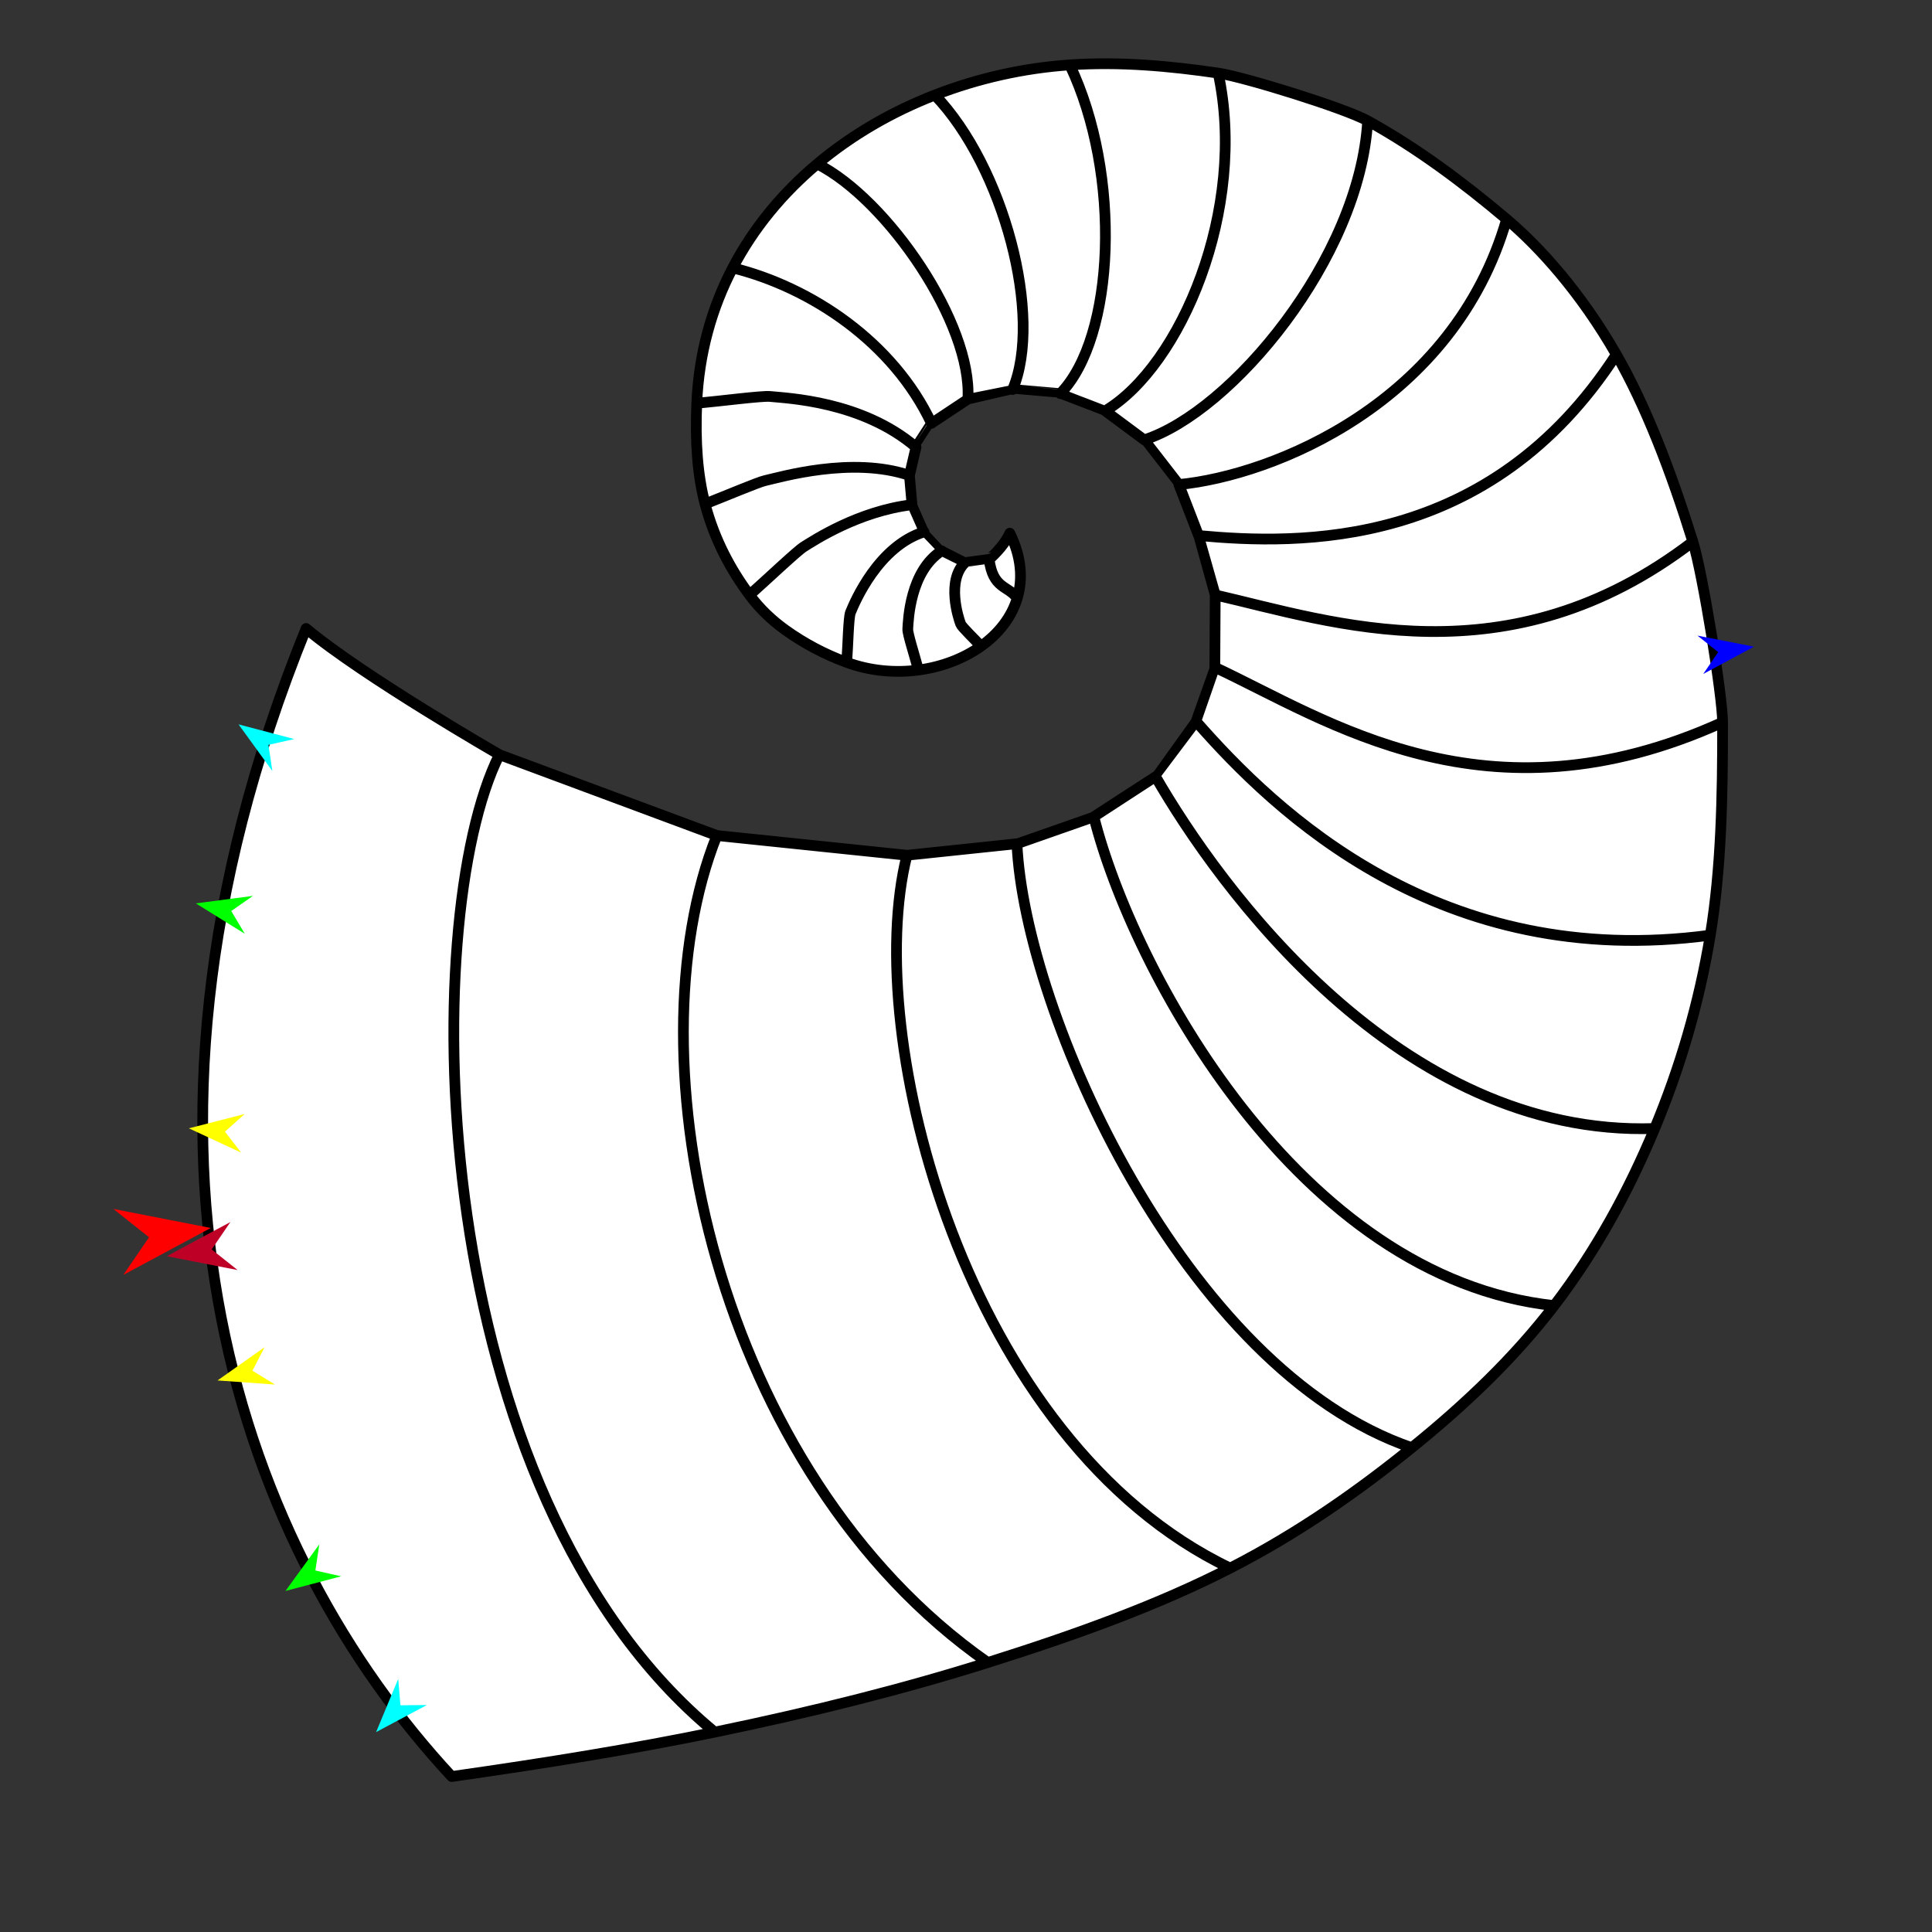
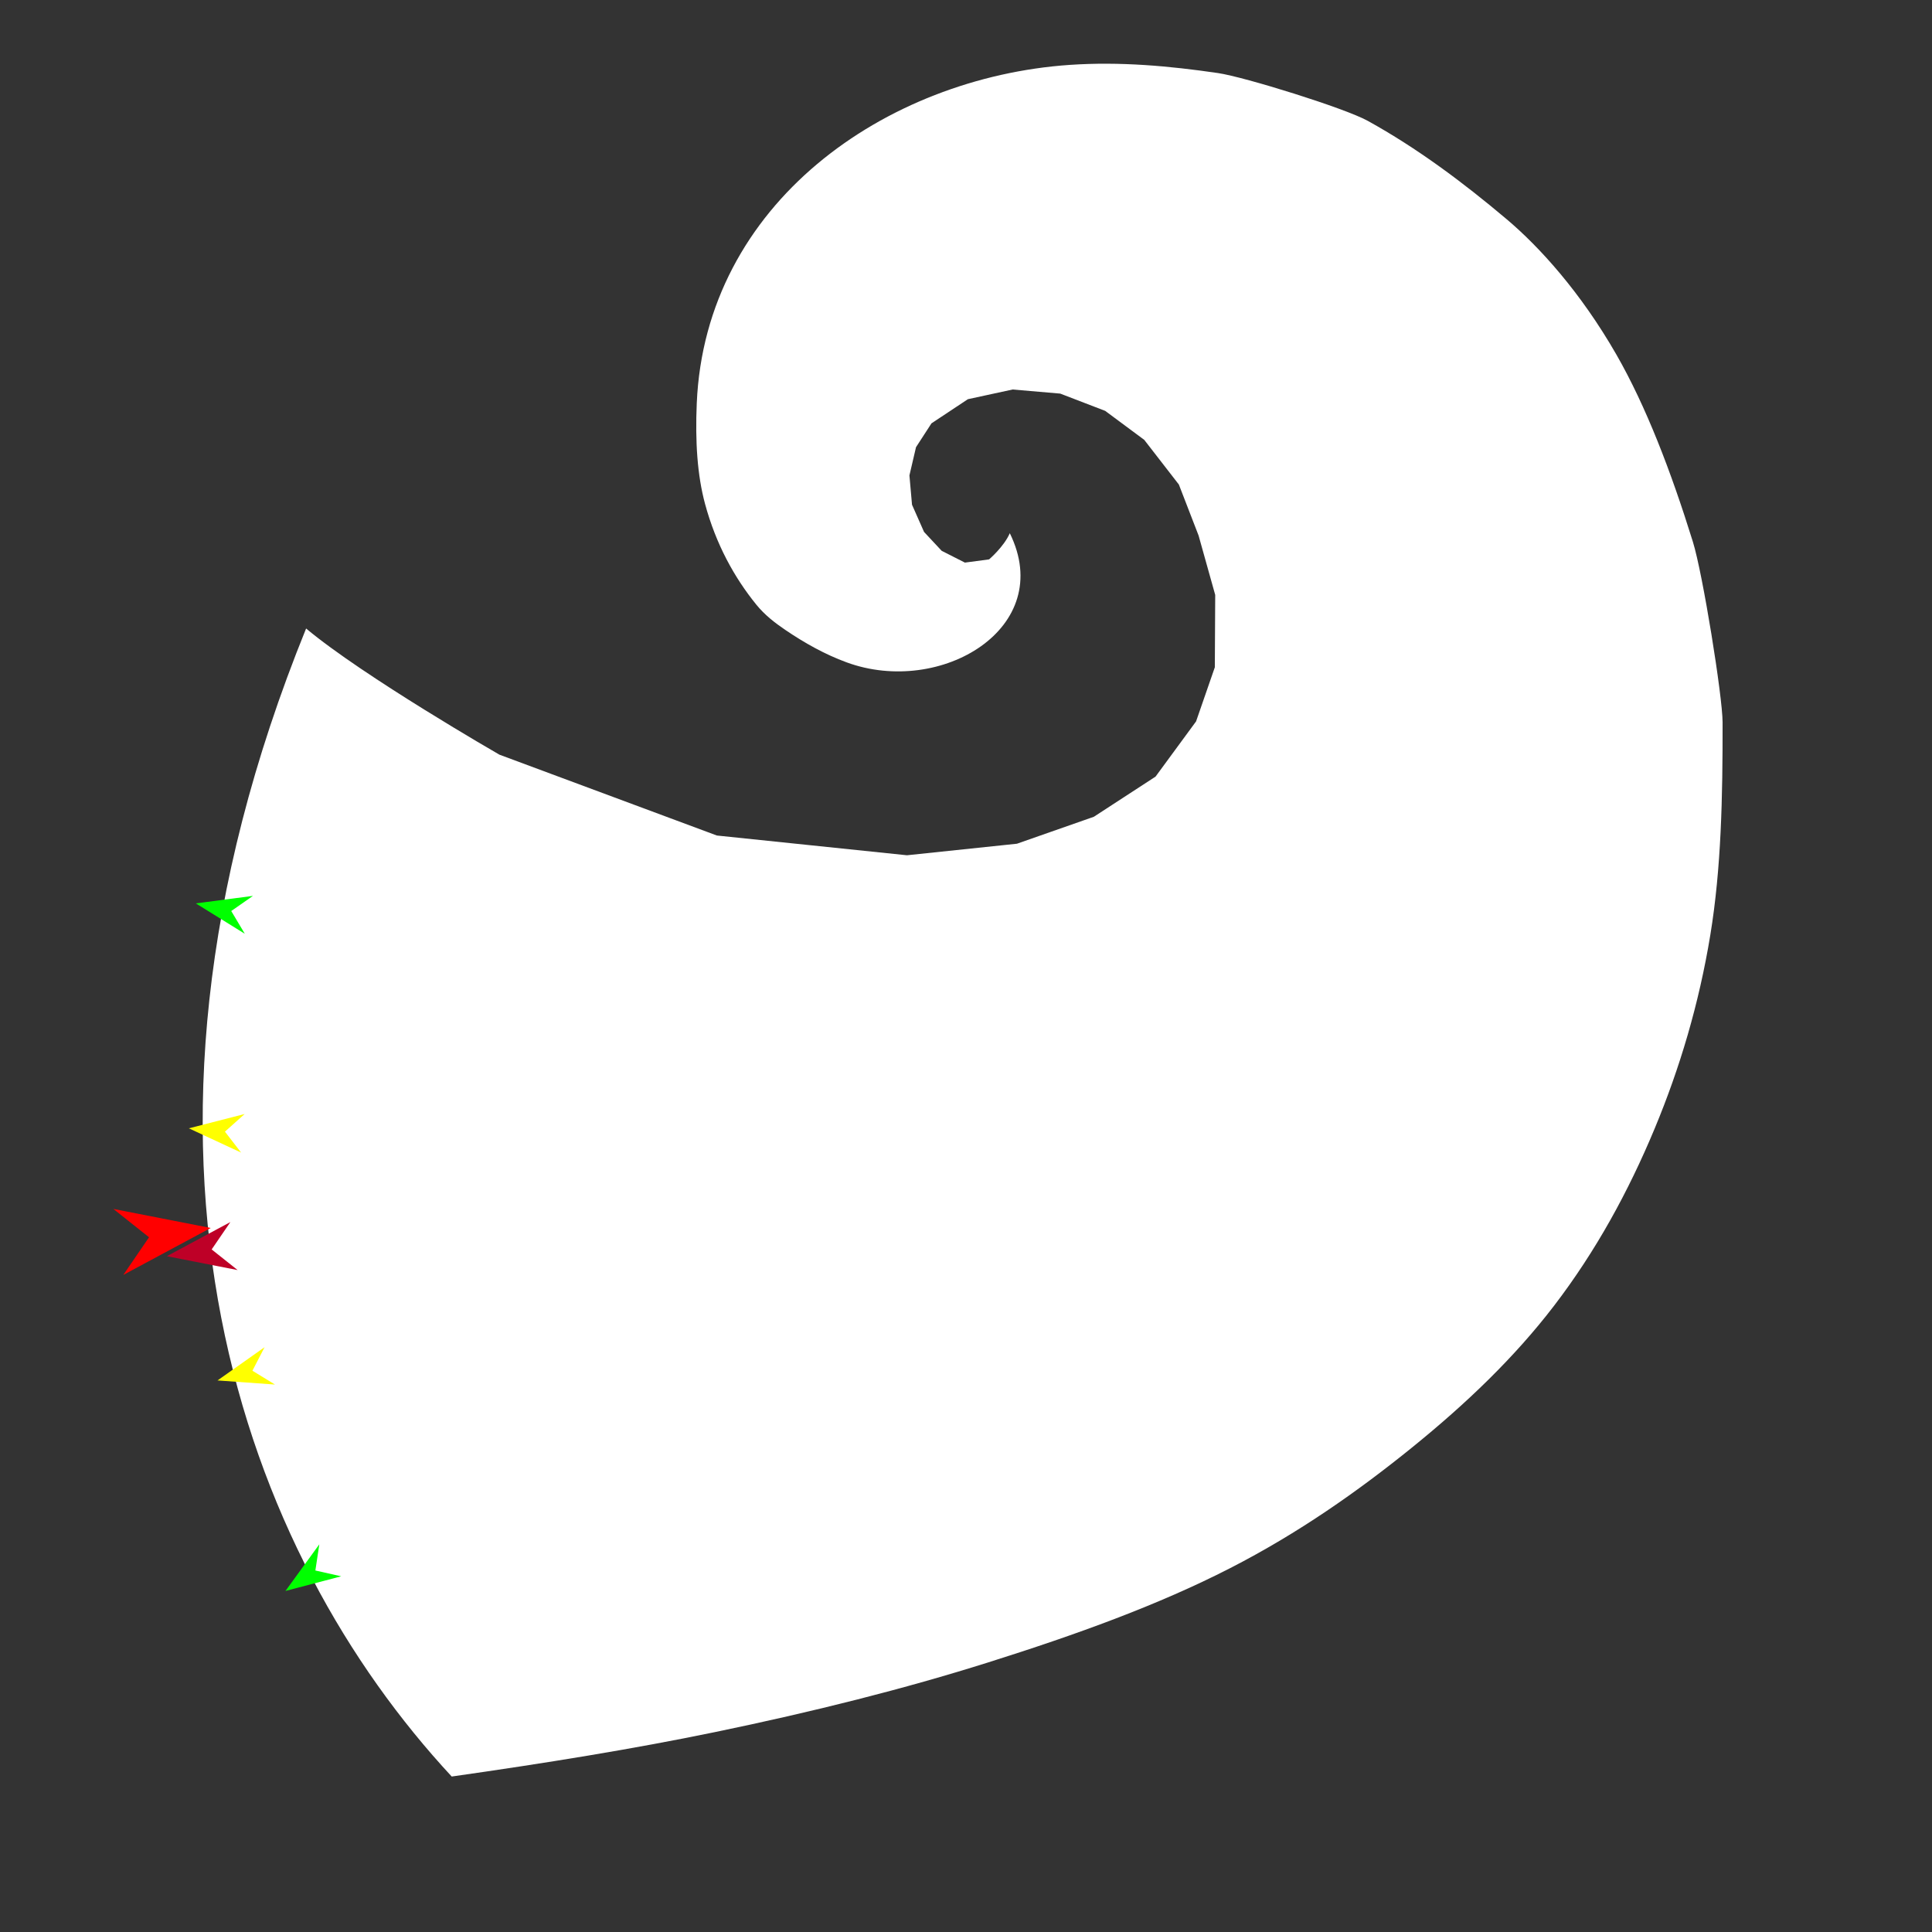
<svg xmlns="http://www.w3.org/2000/svg" version="1.1" id="Frame_0" width="720px" height="720px">
  <rect width="100%" height="100%" fill="#333333" stroke="none" />
  <g id="cornucopia">
    <g id="cornucopia">
      <path fill="#ffffff" fill-rule="evenodd" stroke="none" d="M 114.078 234.223 C 135.333 252.033 186.102 281.235 186.110 281.240 C 186.119 281.244 267.148 311.370 267.157 311.373 C 267.165 311.374 337.990 318.731 337.997 318.732 C 338.002 318.731 378.985 314.430 378.990 314.429 C 378.993 314.428 407.640 304.392 407.643 304.391 C 407.645 304.389 430.633 289.423 430.636 289.422 C 430.637 289.420 445.738 268.852 445.740 268.849 C 445.740 268.847 452.729 248.676 452.730 248.674 C 452.730 248.671 452.874 221.710 452.874 221.707 C 452.873 221.704 446.680 199.586 446.680 199.584 C 446.679 199.582 439.332 180.576 439.331 180.574 C 439.330 180.573 426.429 163.926 426.428 163.924 C 426.426 163.923 411.873 153.120 411.872 153.119 C 411.870 153.118 395.128 146.684 395.126 146.684 C 395.125 146.683 377.386 145.155 377.385 145.155 C 377.383 145.156 360.704 148.770 360.702 148.771 C 360.701 148.772 347.137 157.764 347.136 157.765 C 347.135 157.766 341.370 166.656 341.369 166.657 C 341.369 166.658 338.918 177.169 338.917 177.170 C 338.917 177.171 339.882 188.096 339.882 188.097 C 339.882 188.098 344.362 198.231 344.362 198.232 C 344.363 198.233 350.933 205.274 350.934 205.274 C 350.935 205.275 359.588 209.664 359.589 209.664 C 359.590 209.664 368.619 208.459 368.620 208.458 C 368.621 208.458 374.166 203.711 376.323 198.711 C 380.673 207.536 381.239 215.758 379.095 222.929 C 376.950 230.099 372.094 236.216 365.599 240.830 C 359.104 245.444 350.971 248.553 342.271 249.707 C 333.571 250.861 324.305 250.060 315.544 246.852 C 307.355 243.853 299.816 239.606 292.649 234.741 C 288.781 232.117 285.018 229.226 281.865 225.343 C 273.674 215.255 266.813 202.818 262.755 187.804 C 259.860 177.093 259.051 164.579 259.662 150.290 C 260.459 131.667 265.247 114.772 273.055 99.831 C 280.863 84.889 291.691 71.901 304.569 61.092 C 317.447 50.282 332.375 41.652 348.382 35.425 C 364.390 29.198 381.475 25.353 398.673 24.181 C 417.382 22.906 435.822 24.577 453.977 27.240 C 463.672 28.663 501.041 40.244 509.687 45.017 C 528.172 55.224 545.262 67.999 561.482 81.689 C 573.790 92.078 589.060 108.944 602.359 132.105 C 613.402 151.338 622.713 175.612 630.881 201.883 C 634.576 213.764 641.946 259.587 641.959 269.181 C 641.995 297.099 641.477 323.554 637.373 348.514 C 633.171 374.068 626.037 398.017 616.653 420.562 C 606.867 444.070 594.717 466.274 579.194 486.561 C 564.422 505.868 546.388 523.132 526.141 539.510 C 506.204 555.638 484.087 571.252 458.452 584.396 C 431.602 598.162 401.206 609.156 368.115 619.583 C 337.083 629.361 303.213 637.906 266.366 645.518 C 236.166 651.757 203.519 657.060 168.338 662.058 C 91.632 579.428 34.091 431.299 114.078 234.223 Z" />
-       <path fill="none" stroke="#000000" stroke-width="4" stroke-linecap="round" stroke-linejoin="round" d="M 341.369 166.657 C 321.242 149.398 293.192 148.410 287.021 147.755 C 284.074 147.442 268.782 149.445 259.662 150.290 C 260.459 131.667 265.247 114.772 273.055 99.831 C 302.221 107.028 332.930 127.541 347.136 157.765 C 347.135 157.766 341.370 166.656 341.369 166.657 C 341.369 166.658 338.918 177.169 338.917 177.170 C 317.430 169.920 290.773 177.859 285.101 179.107 C 282.575 179.663 270.204 184.905 262.755 187.804 C 259.926 177.076 259.051 164.579 259.662 150.290 M 344.362 198.232 C 327.394 203.562 318.578 224.189 316.944 228.258 C 316.194 230.124 316.011 240.654 315.544 246.852 C 307.355 243.853 299.686 239.792 292.649 234.741 C 287.708 231.195 283.206 226.967 279.329 221.739 C 286.065 215.751 297.063 205.316 299.539 203.775 C 303.501 201.307 319.865 190.517 339.882 188.097 C 339.882 188.098 344.362 198.231 344.362 198.232 C 344.363 198.233 350.933 205.274 350.934 205.274 C 339.096 212.883 338.482 231.061 338.299 234.489 C 338.209 236.183 340.947 244.635 342.271 249.707 C 333.571 250.861 324.305 250.060 315.544 246.852 M 439.331 180.574 C 474.336 177.190 541.723 150.260 561.482 81.689 C 573.790 92.078 589.060 108.944 602.359 132.105 C 555.204 204.884 484.217 203.063 446.680 199.584 C 446.679 199.582 439.332 180.576 439.331 180.574 C 439.330 180.573 426.429 163.926 426.428 163.924 C 458.851 153.508 506.727 96.317 509.687 45.017 C 528.172 55.224 545.262 67.999 561.482 81.689 M 411.872 153.119 C 440.010 136.389 464.936 77.859 453.977 27.240 C 463.672 28.663 501.041 40.244 509.687 45.017 M 395.126 146.684 C 415.604 125.793 418.133 65.028 398.673 24.181 C 417.382 22.906 435.822 24.577 453.977 27.240 M 377.385 145.155 C 388.811 118.063 374.072 62.154 348.382 35.425 C 364.390 29.198 381.475 25.353 398.673 24.181 M 360.702 148.771 C 362.455 120.780 330.842 74.406 304.569 61.092 C 317.447 50.282 332.375 41.652 348.382 35.425 M 359.589 209.664 C 352.674 216.465 357.125 230.237 358.010 232.547 C 358.443 233.679 363.069 238.069 365.599 240.830 C 359.104 245.444 350.971 248.553 342.271 249.707 M 368.620 208.458 C 370.071 219.569 375.603 218.105 379.095 222.929 C 376.950 230.099 372.094 236.216 365.599 240.830 M 452.874 221.707 C 496.772 231.821 562.072 254.565 630.881 201.883 C 634.576 213.764 641.946 259.587 641.959 269.181 C 553.694 309.203 494.444 268.158 452.730 248.674 C 452.730 248.671 452.874 221.710 452.874 221.707 C 452.873 221.704 446.680 199.586 446.680 199.584 M 445.740 268.849 C 475.514 302.844 536.860 362.008 637.373 348.514 C 633.171 374.068 626.037 398.017 616.653 420.562 C 521.262 423.794 454.095 330.109 430.636 289.422 C 430.637 289.420 445.738 268.852 445.740 268.849 C 445.740 268.847 452.729 248.676 452.730 248.674 M 407.643 304.391 C 421.907 361.065 483.518 476.298 579.194 486.561 C 564.422 505.868 546.388 523.132 526.141 539.510 C 441.223 510.524 381.818 377.122 378.990 314.429 C 378.993 314.428 407.640 304.392 407.643 304.391 C 407.645 304.389 430.633 289.423 430.636 289.422 M 337.997 318.732 C 320.904 386.315 359.773 537.178 458.452 584.396 C 431.602 598.162 401.206 609.156 368.115 619.583 C 266.533 548.617 234.060 394.093 267.157 311.373 C 267.165 311.374 337.990 318.731 337.997 318.732 C 338.002 318.731 378.985 314.430 378.990 314.429 M 186.110 281.240 C 155.135 342.996 158.243 556.293 266.366 645.518 C 236.166 651.757 203.519 657.060 168.338 662.058 C 91.632 579.428 34.091 431.299 114.078 234.223 C 135.333 252.033 186.102 281.235 186.110 281.240 C 186.119 281.244 267.148 311.370 267.157 311.373 M 368.115 619.583 C 337.083 629.361 303.213 637.906 266.366 645.518 M 526.141 539.510 C 506.204 555.638 484.087 571.252 458.452 584.396 M 616.653 420.562 C 606.867 444.070 594.717 466.274 579.194 486.561 M 641.959 269.181 C 641.995 297.099 641.477 323.554 637.373 348.514 M 602.359 132.105 C 613.402 151.338 622.713 175.612 630.881 201.883 M 273.055 99.831 C 280.863 84.889 291.691 71.901 304.569 61.092 M 279.329 221.739 C 272.388 212.381 266.311 201.287 262.755 187.804 M 376.323 198.711 C 380.673 207.536 381.239 215.758 379.095 222.929 M 368.620 208.458 C 368.621 208.458 374.166 203.711 376.323 198.711 M 359.589 209.664 C 359.590 209.664 368.619 208.459 368.620 208.458 M 350.934 205.274 C 350.935 205.275 359.588 209.664 359.589 209.664 M 338.917 177.170 C 338.917 177.171 339.882 188.096 339.882 188.097 M 360.702 148.771 C 360.701 148.772 347.137 157.764 347.136 157.765 M 377.385 145.155 C 377.383 145.156 360.704 148.770 360.702 148.771 M 395.126 146.684 C 395.125 146.683 377.386 145.155 377.385 145.155 M 411.872 153.119 C 411.870 153.118 395.128 146.684 395.126 146.684 M 426.428 163.924 C 426.426 163.923 411.873 153.120 411.872 153.119 " />
    </g>
    <g id="specs">
      <path fill="#ff0000" fill-rule="evenodd" stroke="none" d="M 78.524 457.631 C 78.521 457.633 45.960 475.119 45.957 475.120 C 45.958 475.119 55.539 461.102 55.540 461.100 C 55.539 461.099 42.247 450.534 42.246 450.533 C 42.250 450.534 78.521 457.631 78.524 457.631 Z" />
-       <path fill="#0000ff" fill-rule="evenodd" stroke="none" d="M 653.676 241.001 C 653.674 241.002 634.759 251.159 634.757 251.160 C 634.758 251.159 640.323 243.017 640.324 243.016 C 640.323 243.016 632.603 236.879 632.602 236.878 C 632.604 236.879 653.673 241.001 653.676 241.001 Z" />
      <path fill="#00ff00" fill-rule="evenodd" stroke="none" d="M 72.979 336.669 C 72.981 336.668 94.266 333.866 94.268 333.866 C 94.268 333.866 86.180 339.511 86.179 339.511 C 86.179 339.512 91.227 347.985 91.228 347.986 C 91.226 347.985 72.981 336.670 72.979 336.669 Z" />
      <path fill="#ffff00" fill-rule="evenodd" stroke="none" d="M 70.383 420.494 C 70.385 420.493 91.179 415.154 91.181 415.154 C 91.181 415.154 83.829 421.730 83.829 421.730 C 83.829 421.731 89.858 429.536 89.858 429.537 C 89.857 429.536 70.385 420.495 70.383 420.494 Z" />
      <path fill="#ffff00" fill-rule="evenodd" stroke="none" d="M 81.061 514.452 C 81.064 514.452 102.478 515.978 102.480 515.978 C 102.479 515.978 94.069 510.826 94.068 510.826 C 94.068 510.825 98.600 502.065 98.601 502.064 C 98.599 502.065 81.063 514.451 81.061 514.452 Z" />
      <path fill="#00ff00" fill-rule="evenodd" stroke="none" d="M 106.385 592.901 C 106.387 592.900 127.152 587.447 127.154 587.447 C 127.153 587.446 117.531 585.278 117.530 585.278 C 117.531 585.277 119.000 575.525 119.000 575.524 C 118.999 575.526 106.386 592.899 106.385 592.901 Z" />
-       <path fill="#00ffff" fill-rule="evenodd" stroke="none" d="M 140.150 645.513 C 140.152 645.512 159.093 635.405 159.095 635.404 C 159.094 635.404 149.232 635.520 149.231 635.520 C 149.231 635.519 148.405 625.691 148.404 625.690 C 148.404 625.692 140.151 645.511 140.150 645.513 Z" />
-       <path fill="#00ffff" fill-rule="evenodd" stroke="none" d="M 88.900 269.958 C 88.902 269.959 109.664 275.422 109.666 275.423 C 109.665 275.423 100.042 277.586 100.042 277.586 C 100.042 277.587 101.506 287.340 101.506 287.341 C 101.505 287.339 88.901 269.960 88.900 269.958 Z" />
      <path fill="#be0027" fill-rule="evenodd" stroke="none" d="M 62.157 468.151 C 62.160 468.152 88.550 473.315 88.552 473.316 C 88.551 473.315 78.881 465.628 78.880 465.627 C 78.881 465.626 85.852 455.428 85.853 455.427 C 85.850 455.428 62.160 468.150 62.157 468.151 Z" />
    </g>
  </g>
</svg>